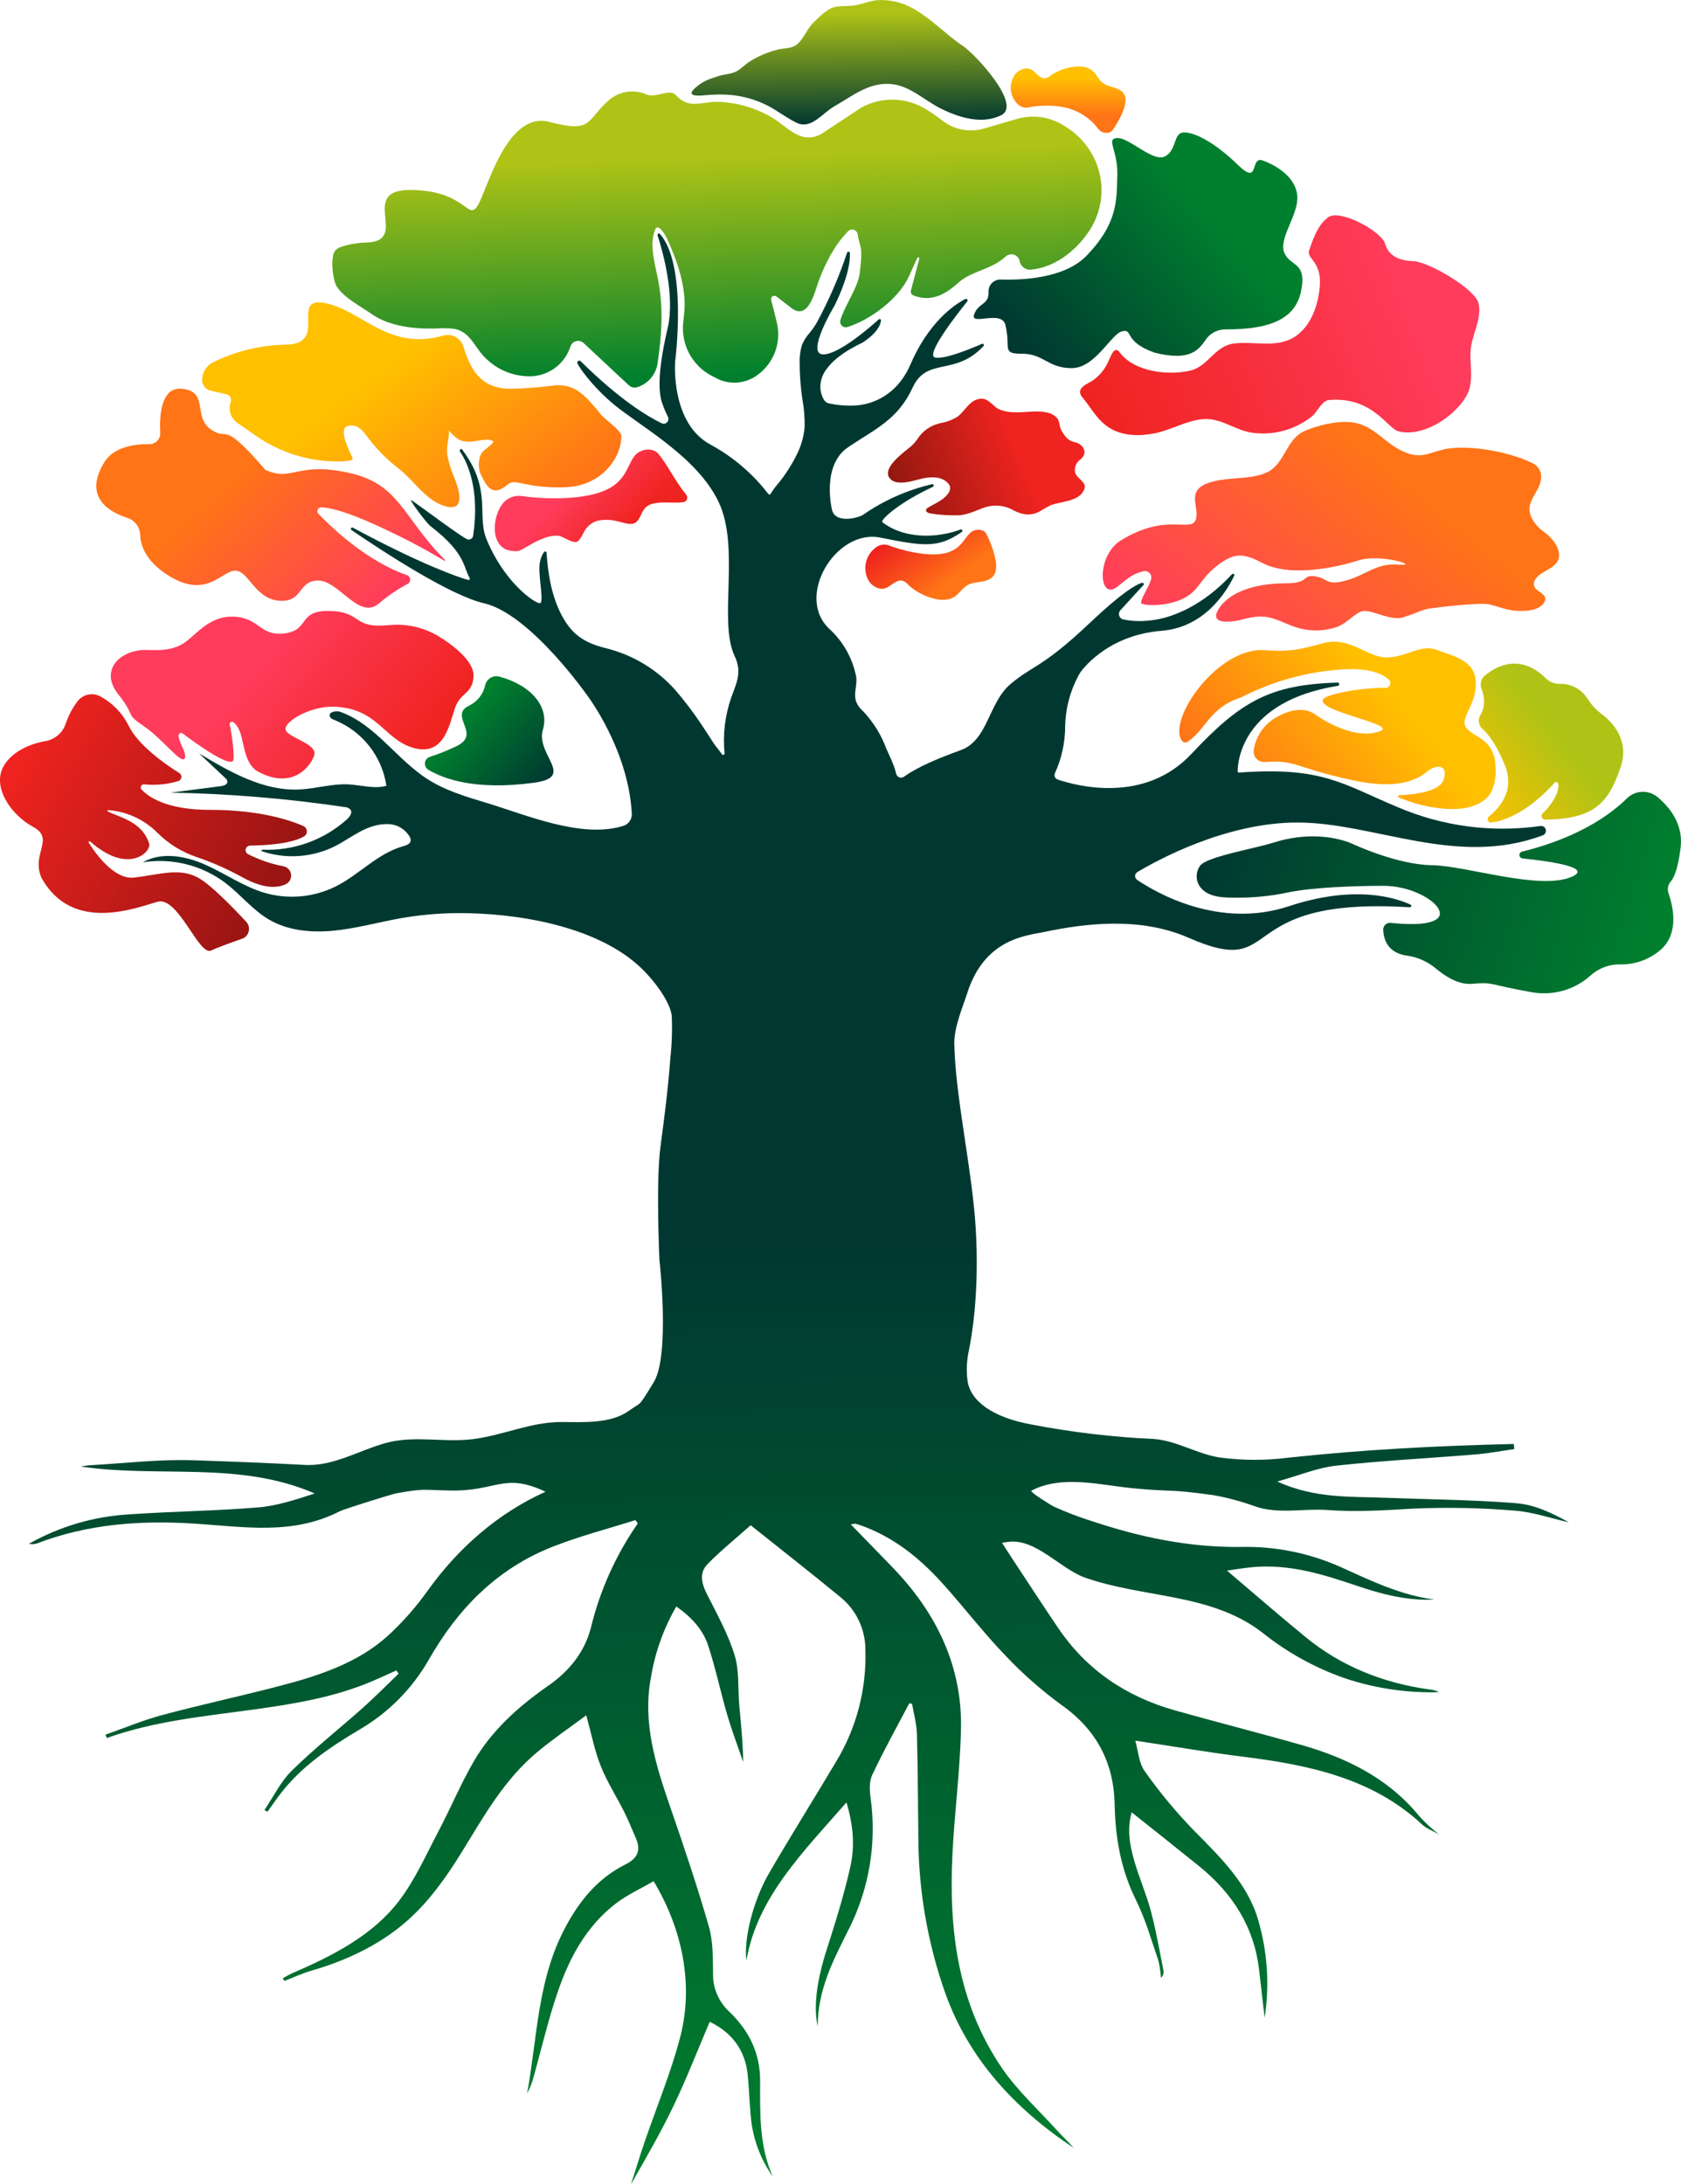
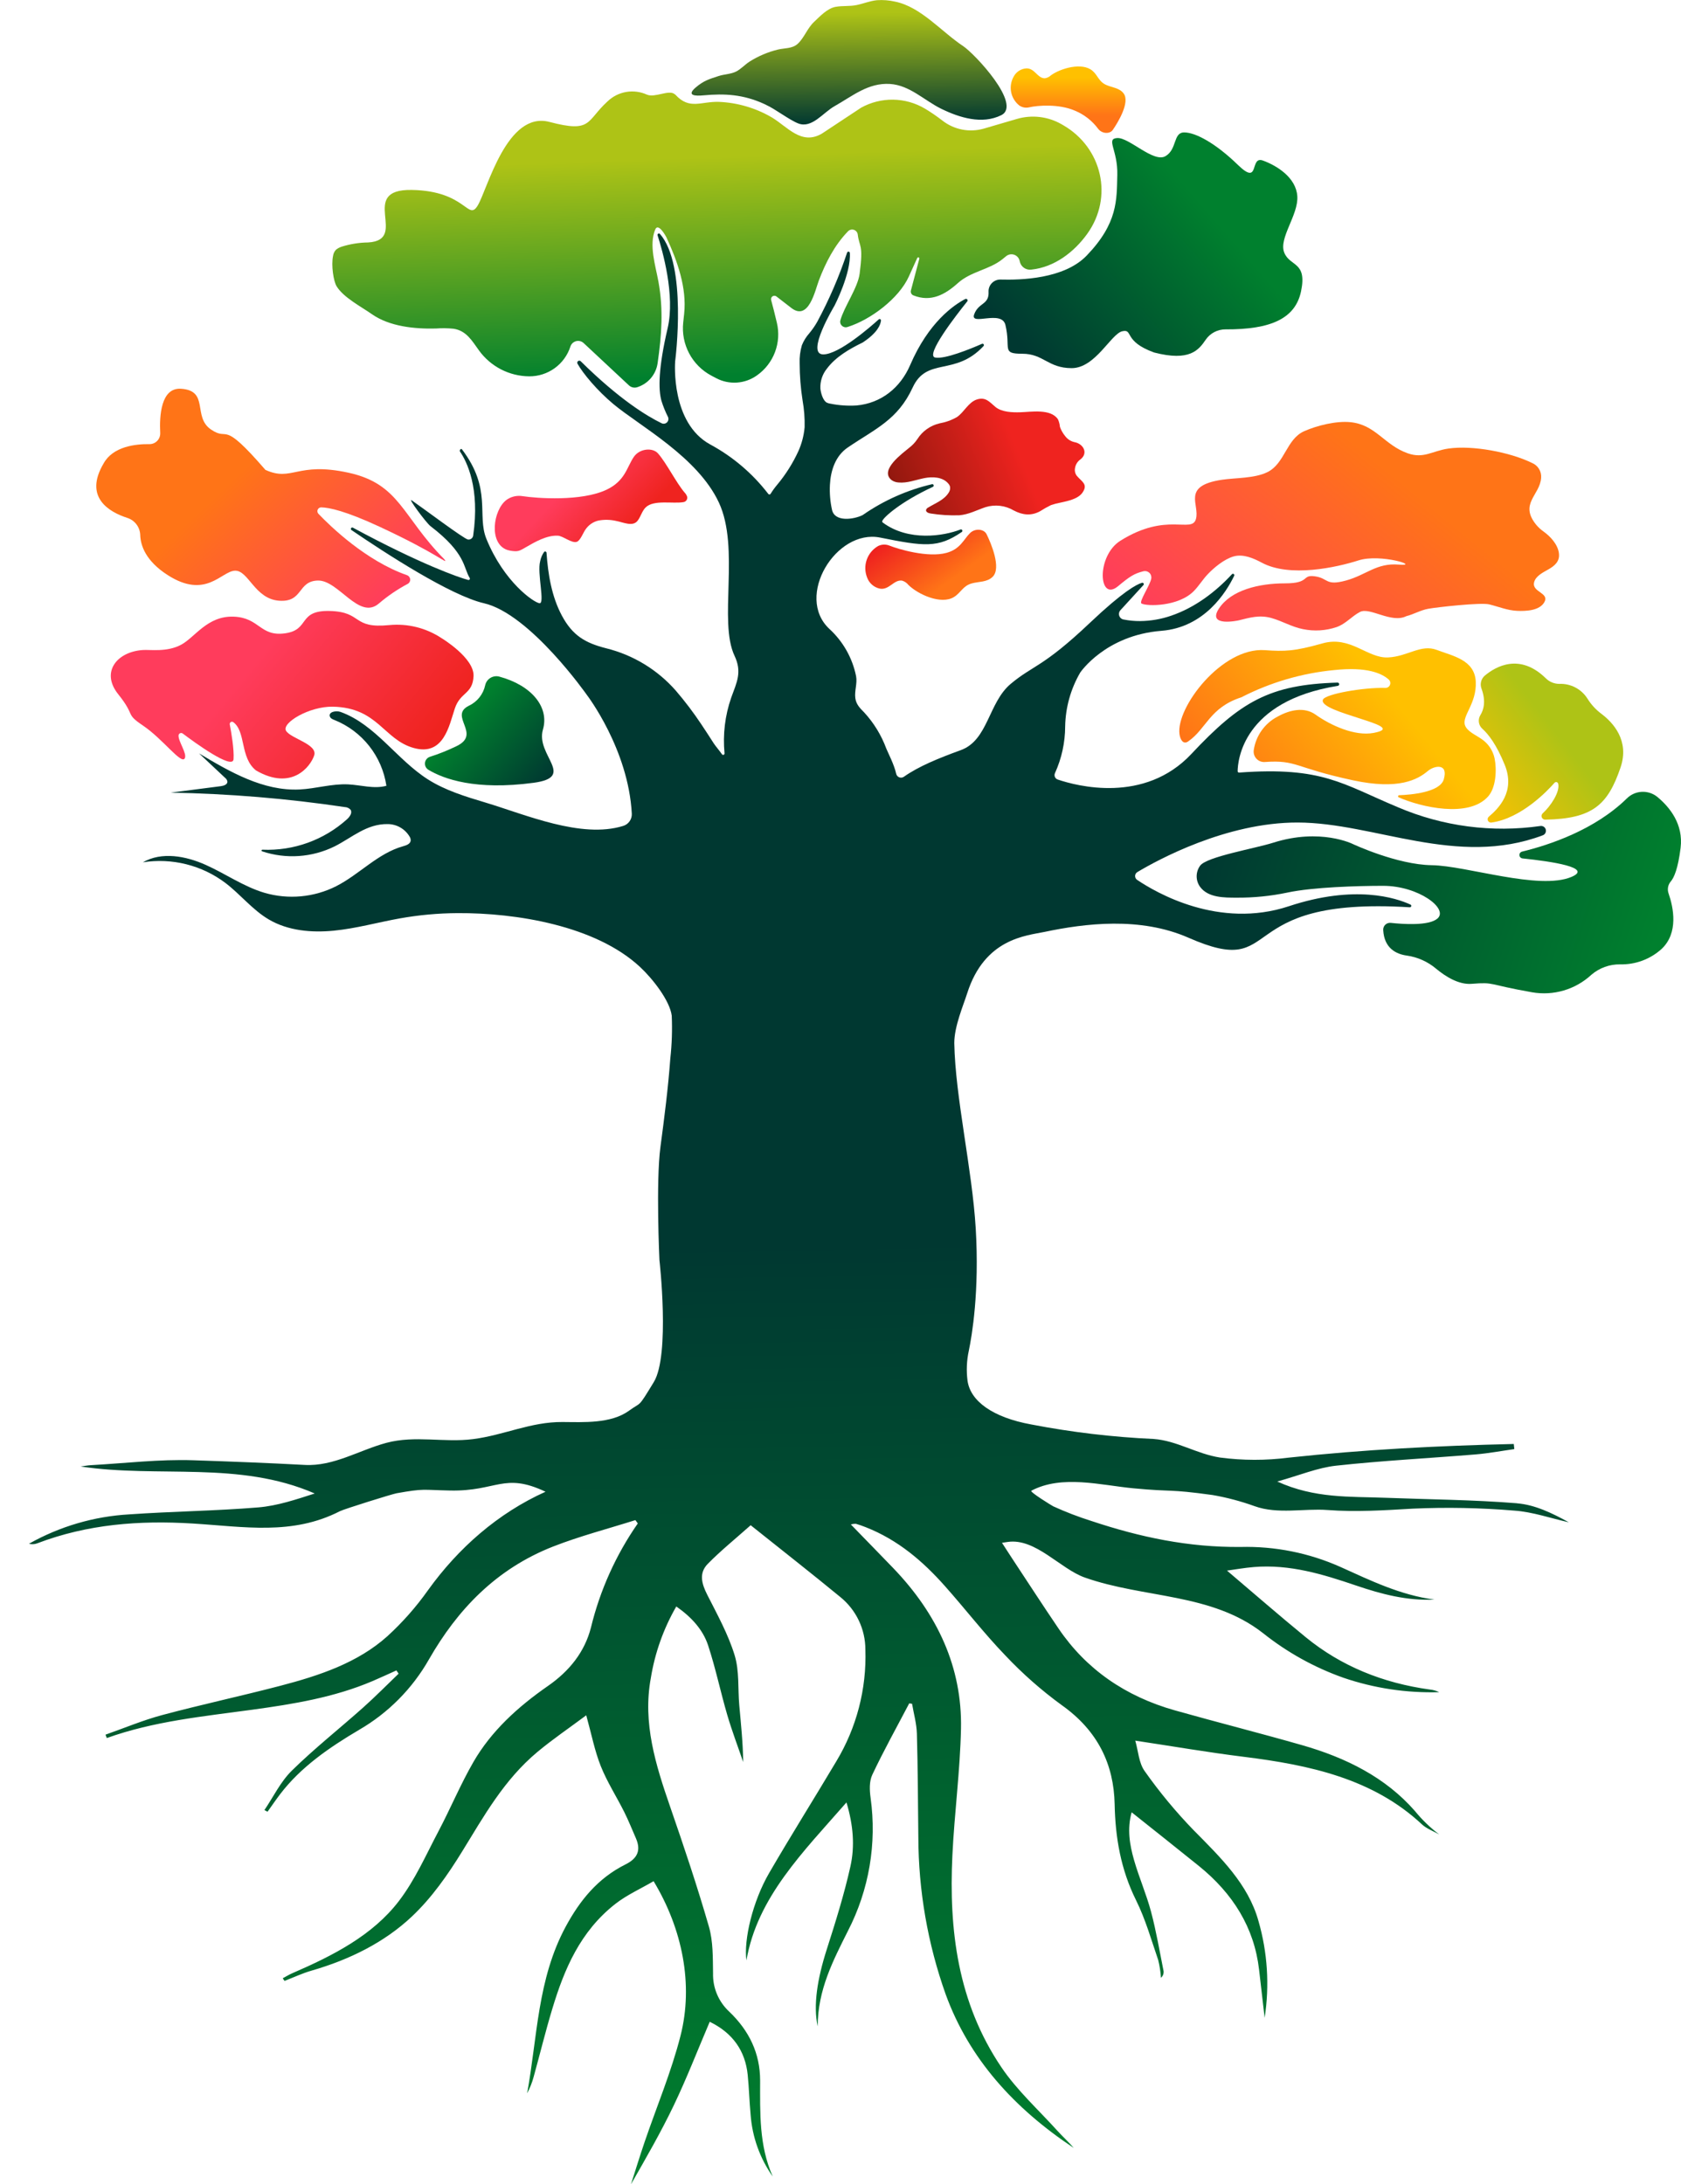
<svg xmlns="http://www.w3.org/2000/svg" width="324" height="421" viewBox="0 0 324 421" fill="none">
-   <path d="M47.462 177.667C47.689 177.912 47.852 178.21 47.935 178.534C48.018 178.858 48.02 179.197 47.939 179.522C47.858 179.846 47.698 180.145 47.472 180.392C47.247 180.639 46.964 180.826 46.648 180.936C44.6 181.652 41.989 182.597 40.676 183.203C38.326 184.287 34.351 172.719 30.376 173.803C26.401 174.888 13.932 180.015 7.969 169.137C5.981 164.408 10.68 161.693 6.343 159.343C2.006 156.993 -1.608 151.571 0.741 147.594C2.385 144.81 5.801 143.355 8.693 142.857C9.594 142.711 10.438 142.322 11.136 141.734C11.834 141.145 12.359 140.379 12.655 139.515C13.174 137.962 13.938 136.502 14.918 135.191C15.423 134.521 16.152 134.056 16.973 133.882C17.793 133.708 18.649 133.837 19.381 134.245C21.704 135.509 23.584 137.456 24.765 139.823C26.63 143.675 31.905 147.332 34.572 149C34.712 149.088 34.824 149.214 34.894 149.364C34.963 149.514 34.988 149.681 34.965 149.844C34.941 150.008 34.871 150.161 34.762 150.285C34.653 150.41 34.51 150.5 34.351 150.544C32.231 151.183 30.006 151.398 27.803 151.178C27.682 151.16 27.558 151.181 27.449 151.237C27.34 151.293 27.25 151.381 27.194 151.49C27.137 151.598 27.115 151.722 27.132 151.843C27.148 151.965 27.202 152.078 27.285 152.168C28.715 153.712 32.255 156.092 40.494 156.092C50.133 156.092 56.01 158.119 58.475 159.21C58.665 159.296 58.829 159.432 58.947 159.604C59.065 159.777 59.133 159.978 59.144 160.187C59.155 160.396 59.108 160.603 59.008 160.787C58.908 160.971 58.76 161.123 58.58 161.228C57.2 162.02 54.3 162.888 48.202 162.981C48.006 162.983 47.817 163.05 47.665 163.172C47.512 163.294 47.405 163.464 47.361 163.654C47.316 163.845 47.337 164.044 47.42 164.221C47.503 164.398 47.643 164.542 47.818 164.63C49.962 165.726 52.252 166.512 54.618 166.963C55.003 167.036 55.355 167.229 55.622 167.516C55.889 167.803 56.058 168.168 56.103 168.558C56.148 168.947 56.067 169.341 55.872 169.681C55.677 170.022 55.379 170.291 55.02 170.449C53.34 171.209 50.745 171.278 46.818 169.142C43.974 167.561 40.994 166.239 37.913 165.192C35.035 164.231 32.422 162.607 30.285 160.451C27.749 157.928 24.393 156.397 20.825 156.137C20.797 156.134 20.769 156.141 20.745 156.156C20.721 156.172 20.703 156.195 20.694 156.221C20.685 156.248 20.685 156.277 20.694 156.303C20.703 156.33 20.721 156.353 20.745 156.368C22.596 157.425 27.398 158.205 28.75 162.603C29.221 164.133 24.784 168.73 17.382 162.192C17.35 162.162 17.308 162.146 17.264 162.144C17.22 162.143 17.177 162.158 17.144 162.186C17.11 162.215 17.088 162.254 17.081 162.297C17.075 162.34 17.084 162.385 17.108 162.422C18.524 164.668 22.084 169.587 25.86 169.142C30.739 168.567 34.533 167.187 38.147 169.142C40.582 170.459 44.902 174.909 47.463 177.672" fill="url(#paint0_linear_321_15911)" />
  <path d="M96.257 130.413C95.968 130.334 95.667 130.314 95.371 130.355C95.075 130.396 94.79 130.496 94.534 130.651C94.278 130.805 94.055 131.01 93.881 131.252C93.706 131.495 93.583 131.771 93.518 132.063C93.335 132.922 92.955 133.727 92.408 134.415C91.862 135.102 91.162 135.653 90.366 136.024C86.391 138.012 92.896 141.447 88.017 143.797C86.356 144.608 84.639 145.298 82.878 145.86C82.624 145.939 82.398 146.089 82.227 146.293C82.056 146.497 81.948 146.746 81.915 147.009C81.881 147.273 81.925 147.541 82.04 147.781C82.155 148.021 82.337 148.223 82.563 148.362C85.526 150.148 91.659 152.373 102.837 150.875C111.149 149.762 103.199 145.585 104.644 140.624C105.918 136.252 102.422 132.084 96.257 130.413" fill="url(#paint1_linear_321_15911)" />
  <path d="M147.671 20.224C149.31 20.938 152.168 23.14 153.861 23.792C156.493 24.804 158.602 21.73 160.867 20.454C164.354 18.489 167.341 15.921 171.532 16.18C175.341 16.415 178.168 19.382 181.438 20.976C184.93 22.679 189.279 24.039 192.988 22.198C197.042 20.186 187.92 10.397 185.624 8.874C181.414 6.082 177.517 1.336 172.534 0.316C171.387 0.05 170.206 -0.043 169.031 0.038C167.681 0.17 166.437 0.699 165.119 0.973C163.755 1.256 162.393 1.071 161.033 1.323C159.462 1.615 158.024 3.167 156.912 4.21C155.58 5.459 155.034 7.256 153.761 8.435C152.714 9.409 151.22 9.24 149.929 9.554C147.993 10.028 146.147 10.813 144.461 11.878C143.579 12.445 142.792 13.333 141.867 13.794C140.864 14.296 139.581 14.304 138.516 14.65C136.66 15.254 135.65 15.543 134.13 16.828C132.176 18.481 134.1 18.515 135.548 18.38C139.739 17.99 143.244 18.213 147.171 19.98C147.34 20.056 147.502 20.147 147.671 20.22" fill="url(#paint2_linear_321_15911)" />
  <path d="M27.529 125.282C29 125.185 32.184 125.723 34.894 124.276C37.605 122.829 39.958 118.672 45.018 118.853C50.078 119.034 50.073 122.745 54.952 122.065C59.83 121.384 57.301 117.574 63.626 117.761C69.95 117.947 67.782 121.203 75.01 120.48C78.574 120.134 82.148 121.028 85.129 123.012C85.129 123.012 91.453 126.816 91.272 130.337C91.091 133.857 88.742 133.315 87.658 136.569C86.575 139.823 85.539 145.789 79.73 144.162C73.92 142.534 72.841 136.388 64.167 136.207C59.607 136.112 54.229 139.355 55.133 140.854C56.037 142.353 61.276 143.439 60.554 145.606C59.831 147.774 56.217 152.475 49.35 148.499C46.226 146.031 47.441 141.019 44.961 139.183C44.89 139.134 44.806 139.107 44.719 139.106C44.633 139.105 44.548 139.13 44.475 139.177C44.403 139.224 44.346 139.292 44.312 139.372C44.279 139.452 44.27 139.54 44.286 139.625C44.585 141.19 45.146 144.457 45.013 146.331C44.862 148.461 37.523 143.115 35.217 141.377C35.145 141.324 35.06 141.291 34.971 141.281C34.882 141.272 34.792 141.286 34.71 141.323C34.628 141.36 34.558 141.419 34.506 141.492C34.455 141.565 34.423 141.651 34.416 141.74C34.33 142.861 36.089 145.222 35.617 146.15C34.965 147.432 31.47 142.482 27.529 139.824C24.039 137.47 26.22 138.091 22.787 133.806C19.354 129.521 22.555 125.609 27.529 125.284" fill="url(#paint3_linear_321_15911)" />
  <path d="M28.791 85.603C29.074 85.606 29.354 85.552 29.614 85.444C29.875 85.335 30.11 85.174 30.306 84.97C30.502 84.767 30.654 84.525 30.753 84.26C30.852 83.996 30.895 83.714 30.88 83.432C30.715 80.167 31.006 74.674 34.893 74.928C40.405 75.29 37.062 80.351 40.676 82.791C44.289 85.231 42.482 80.532 51.156 90.563C56.315 92.913 57.208 88.936 67.148 91.106C77.088 93.275 77.462 99.533 85.669 107.826C86.489 109 84.405 106.741 73.111 101.499C66.656 98.503 63.466 97.822 61.917 97.788C61.772 97.786 61.63 97.826 61.508 97.905C61.386 97.984 61.29 98.096 61.232 98.229C61.174 98.362 61.157 98.509 61.183 98.652C61.208 98.795 61.276 98.927 61.376 99.031C63.713 101.476 70.54 108.091 78.436 110.857C78.606 110.915 78.755 111.021 78.865 111.163C78.975 111.305 79.042 111.476 79.056 111.655C79.071 111.834 79.033 112.013 78.947 112.171C78.861 112.329 78.73 112.458 78.572 112.542C76.589 113.595 74.728 114.862 73.021 116.321C69.208 119.605 65.251 111.802 61.275 111.893C57.3 111.984 58.475 116.14 53.774 115.779C49.073 115.418 47.901 109.904 45.281 109.995C42.661 110.086 39.679 115.599 32.271 110.808C28.07 108.092 27.089 105.144 27.027 103.1C27 102.364 26.747 101.654 26.303 101.068C25.858 100.481 25.244 100.046 24.543 99.821C21.035 98.686 16.086 95.856 19.984 89.297C21.784 86.055 26.098 85.566 28.789 85.601" fill="url(#paint4_linear_321_15911)" />
  <path d="M97.596 96.371C97.671 96.313 97.748 96.259 97.827 96.21C98.674 95.676 99.686 95.467 100.676 95.621C103.547 96.063 112.079 96.668 116.89 94.394C120.532 92.673 120.813 90.02 122.177 88.043C123.291 86.43 125.795 86.215 126.828 87.396C128.477 89.277 130.315 93.008 131.934 94.912C132.149 95.132 132.316 95.395 132.426 95.683C132.462 95.801 132.473 95.925 132.456 96.048C132.439 96.17 132.397 96.288 132.33 96.392C132.264 96.496 132.175 96.585 132.071 96.651C131.967 96.718 131.85 96.761 131.727 96.778C129.682 97.133 125.991 96.268 124.443 97.801C123.75 98.485 123.494 99.58 122.907 100.349C121.962 101.591 120.155 100.665 118.785 100.412C117.64 100.143 116.451 100.119 115.297 100.342C114.295 100.59 113.422 101.202 112.846 102.058C112.427 102.623 111.872 104.16 111.198 104.42C110.226 104.794 108.513 103.281 107.499 103.244C105.367 103.164 103.212 104.398 101.321 105.492C100.59 105.915 100.032 106.312 99.163 106.233C98.683 106.21 98.208 106.128 97.749 105.988C94.156 104.727 95.045 98.314 97.594 96.372" fill="url(#paint5_linear_321_15911)" />
  <path d="M169.232 105.25C169.291 105.219 169.351 105.192 169.411 105.168C170.048 104.905 170.762 104.898 171.403 105.15C173.239 105.876 178.813 107.521 182.388 106.571C185.094 105.852 185.719 103.986 186.953 102.759C187.962 101.758 189.664 101.961 190.153 102.955C191.021 104.708 193.036 109.468 191.337 111.163C190.247 112.25 188.642 112.062 187.275 112.452C185.57 112.939 185.232 114.231 183.856 115.077C181.381 116.596 176.954 114.572 175.099 112.749C174.788 112.352 174.363 112.059 173.881 111.912C172.288 111.66 171.391 113.78 169.581 113.454C169.024 113.334 168.506 113.075 168.077 112.7C167.647 112.325 167.32 111.846 167.127 111.31C166.694 110.215 166.668 109.001 167.054 107.889C167.441 106.777 168.213 105.84 169.232 105.25Z" fill="url(#paint6_linear_321_15911)" />
  <path d="M196.448 20.32C196.496 20.355 196.545 20.386 196.595 20.415C197.118 20.728 197.742 20.827 198.337 20.69C200.039 20.293 204.117 20.01 207.124 21.307C208.923 22.039 210.486 23.249 211.645 24.807C212.397 25.816 213.915 25.858 214.473 25.052C215.462 23.628 217.844 19.722 216.577 18.017C215.765 16.923 214.334 16.882 213.188 16.359C211.757 15.711 211.63 14.536 210.534 13.616C208.563 11.964 204.424 13.159 202.562 14.516C202.238 14.823 201.828 15.024 201.386 15.09C199.958 15.103 199.448 13.13 197.821 13.181C197.317 13.213 196.83 13.373 196.405 13.646C195.98 13.918 195.631 14.295 195.392 14.739C194.87 15.642 194.69 16.702 194.884 17.726C195.078 18.75 195.633 19.671 196.448 20.32Z" fill="url(#paint7_linear_321_15911)" />
  <path d="M64.195 49.317C64.257 48.868 64.457 48.451 64.768 48.122C65.096 47.863 65.469 47.666 65.868 47.54C67.511 47.025 69.222 46.752 70.944 46.731C78.985 46.279 68.814 36.427 79.366 36.608C89.918 36.789 90.189 42.754 92.086 39.59C93.983 36.427 97.687 21.334 105.909 23.501C114.132 25.669 112.928 23.352 117.084 19.556C118.073 18.598 119.328 17.96 120.685 17.725C122.042 17.491 123.438 17.67 124.692 18.24C126.246 18.897 128.911 17.227 130.027 18.143C130.086 18.18 130.142 18.222 130.194 18.269C132.921 21.226 135.089 19.517 138.582 19.635C142.186 19.79 145.697 20.827 148.807 22.656C151.828 24.484 154.48 28.048 158.403 25.759L165.971 20.758C167.86 19.712 169.99 19.178 172.15 19.21C174.309 19.242 176.422 19.838 178.28 20.94C179.459 21.65 180.596 22.429 181.684 23.273C182.798 24.133 184.099 24.718 185.482 24.98C186.864 25.243 188.29 25.175 189.641 24.783L195.998 22.923C197.427 22.505 198.927 22.379 200.406 22.555C201.885 22.731 203.314 23.204 204.606 23.946L204.912 24.122C212.452 28.473 214.642 38.009 209.545 45.084C206.999 48.615 203.215 51.499 198.808 51.961L198.728 51.969C198.247 52.023 197.763 51.9 197.366 51.623C196.969 51.346 196.687 50.934 196.571 50.464C196.538 50.327 196.516 50.24 196.516 50.24C196.452 49.974 196.32 49.729 196.135 49.528C195.949 49.327 195.716 49.177 195.456 49.091C195.197 49.005 194.919 48.986 194.651 49.037C194.382 49.088 194.13 49.206 193.92 49.38C193.687 49.574 193.44 49.774 193.192 49.972C190.645 52.008 187.152 52.292 184.631 54.558C182.152 56.786 179.428 58.286 176.047 56.933C175.865 56.861 175.717 56.725 175.63 56.55C175.542 56.376 175.522 56.176 175.572 55.987L177.192 49.865C177.205 49.813 177.198 49.759 177.173 49.713C177.148 49.666 177.107 49.63 177.057 49.613C177.007 49.595 176.953 49.596 176.904 49.617C176.855 49.637 176.816 49.675 176.793 49.723L175.155 53.33C173.248 57.524 167.827 61.608 163.436 62.997L163.347 63.024C163.164 63.086 162.967 63.097 162.779 63.056C162.59 63.014 162.416 62.922 162.275 62.79C162.134 62.657 162.032 62.489 161.98 62.303C161.927 62.117 161.926 61.92 161.977 61.733C162.685 59.143 165.33 55.48 165.69 52.739C166.446 46.962 165.637 47.742 165.326 45.207C165.302 45.001 165.219 44.807 165.089 44.646C164.958 44.486 164.785 44.365 164.588 44.299C164.392 44.233 164.182 44.224 163.98 44.273C163.779 44.322 163.596 44.427 163.452 44.576L163.406 44.624C160.839 47.285 159.144 50.602 157.838 54.029C157.108 55.943 155.884 61.953 152.522 59.355L149.654 57.139C149.546 57.055 149.415 57.008 149.279 57.003C149.143 56.999 149.009 57.037 148.896 57.113C148.782 57.189 148.696 57.299 148.649 57.426C148.602 57.554 148.596 57.694 148.632 57.825C148.955 58.989 149.352 60.599 149.737 62.214C150.183 64.094 150.056 66.064 149.372 67.87C148.688 69.677 147.479 71.237 145.9 72.349L145.844 72.388C144.715 73.184 143.388 73.651 142.01 73.74C140.632 73.828 139.256 73.533 138.035 72.888L137.13 72.409C135.303 71.444 133.808 69.953 132.837 68.129C131.866 66.304 131.464 64.231 131.683 62.176L131.865 60.477C132.4 55.46 130.559 50.33 128.486 45.831C128.279 45.379 126.853 42.867 126.285 44.241C125.042 47.244 126.352 51.206 126.908 54.283C127.892 59.733 127.525 64.575 126.751 69.999C126.598 71.067 126.146 72.07 125.447 72.891C124.747 73.712 123.829 74.318 122.799 74.638C122.527 74.722 122.239 74.733 121.962 74.669C121.685 74.606 121.43 74.47 121.223 74.276L112.498 66.127C112.306 65.947 112.071 65.819 111.816 65.754C111.56 65.689 111.293 65.689 111.038 65.756C110.783 65.822 110.548 65.951 110.357 66.132C110.165 66.313 110.023 66.539 109.942 66.79C109.401 68.468 108.339 69.93 106.911 70.963C105.482 71.996 103.762 72.546 101.999 72.533C100.111 72.519 98.253 72.061 96.575 71.198C94.896 70.334 93.444 69.088 92.334 67.56C90.985 65.702 89.906 63.733 87.41 63.358C86.282 63.245 85.147 63.231 84.017 63.316C79.939 63.424 75.069 62.942 71.65 60.535C69.601 59.094 66.195 57.345 64.867 55.157C64.285 54.198 63.808 51.14 64.195 49.317Z" fill="url(#paint8_linear_321_15911)" />
  <path d="M190.536 56.25C190.521 55.94 190.569 55.631 190.679 55.34C190.788 55.05 190.957 54.786 191.173 54.563C191.389 54.341 191.649 54.166 191.936 54.048C192.223 53.931 192.531 53.874 192.841 53.881C196.704 53.986 205.1 53.786 209.45 49.261C215.473 42.995 215.232 38.536 215.352 33.716C215.473 28.896 213.064 26.727 215.352 26.606C217.641 26.485 222.34 31.427 224.629 30.103C226.918 28.778 226.074 25.523 228.243 25.523C230.411 25.523 234.266 27.572 238.604 31.789C242.941 36.007 240.771 29.982 243.422 30.946C246.073 31.909 249.806 34.199 250.047 37.814C250.288 41.429 246.433 45.886 247.518 48.66C248.602 51.435 251.975 50.347 250.77 56.132C249.677 61.384 244.996 63.525 236.194 63.482C235.444 63.479 234.704 63.66 234.04 64.01C233.376 64.359 232.808 64.865 232.385 65.485C231.035 67.459 229.325 69.716 222.46 67.944C216.437 65.775 218.485 63.365 216.317 63.845C214.149 64.326 211.137 70.955 206.559 70.955C201.981 70.955 201.138 68.18 197.04 68.18C192.943 68.18 194.872 67.216 193.788 62.637C193.065 59.624 186.917 62.92 187.764 60.589C188.608 58.276 190.656 58.781 190.538 56.251" fill="url(#paint9_linear_321_15911)" />
-   <path d="M209.305 74.09C208.389 74.666 207.663 75.409 208.605 76.55C210.333 78.637 211.549 81.109 213.949 82.535C216.586 84.101 219.778 84.091 222.701 83.486C225.777 82.849 228.571 81.125 231.722 80.796C235.174 80.436 237.804 82.78 241.071 83.365C243.152 83.694 245.279 83.584 247.316 83.043C249.353 82.503 251.254 81.543 252.899 80.225C253.93 79.386 254.736 77.221 256.19 77.099C264.546 76.399 267.411 82.585 269.52 83.126C274.248 84.34 280.362 80.329 282.657 76.295C284.05 73.844 283.37 70.764 283.417 68.081C283.474 64.793 285.631 61.819 285.009 58.559C284.47 55.737 275.341 50.444 272.419 50.336C270.027 50.248 267.684 49.536 266.961 46.97C266.294 44.603 258.195 40.147 255.95 41.911C254.264 43.235 253.42 45.005 252.336 48.237C251.78 49.894 254.745 50.346 254.384 55.047C254.121 58.468 252.961 62.211 250.202 64.443C246.626 67.333 242.139 65.722 237.978 66.188C234.088 66.623 232.948 70.568 229.468 71.414C225.266 72.434 218.591 71.69 215.835 67.939C214.827 66.562 214.138 68.521 213.768 69.347C213.142 70.913 212.088 72.271 210.726 73.265C210.354 73.517 209.803 73.778 209.306 74.09" fill="url(#paint10_linear_321_15911)" />
  <path d="M171.851 92.538L171.803 92.5C169.47 90.579 173.996 87.351 175.215 86.324C175.84 85.854 176.381 85.283 176.815 84.633C177.788 83.097 179.327 82.007 181.098 81.597C182.284 81.388 183.424 80.974 184.467 80.373C185.879 79.38 186.663 77.505 188.309 76.989C190.022 76.453 190.752 77.527 191.869 78.44C193.097 79.44 195.1 79.5 196.596 79.461C198.713 79.406 202.539 78.715 203.919 80.829C204.121 81.284 204.248 81.768 204.293 82.264C204.516 82.903 204.849 83.498 205.277 84.021C205.718 84.63 206.367 85.056 207.1 85.219C208.755 85.511 209.833 87.29 208.257 88.537C207.977 88.729 207.739 88.976 207.558 89.264C207.377 89.551 207.257 89.873 207.205 90.209C207.151 90.47 207.153 90.74 207.213 90.999C207.273 91.26 207.388 91.504 207.55 91.715C208.51 92.846 209.753 93.32 208.651 94.931C207.795 96.184 205.8 96.561 204.388 96.879C203.767 96.99 203.156 97.151 202.56 97.359C201.844 97.706 201.149 98.096 200.48 98.528C198.747 99.482 197.066 99.268 195.396 98.389C194.585 97.908 193.683 97.602 192.747 97.491C191.811 97.381 190.862 97.467 189.961 97.745C188.288 98.312 186.695 99.166 184.918 99.313C183.072 99.379 181.224 99.266 179.4 98.973C178.969 98.924 178.405 98.695 178.492 98.27C178.527 98.172 178.581 98.082 178.651 98.005C178.721 97.928 178.807 97.866 178.901 97.823C180.299 96.969 181.972 96.366 182.836 94.975C183.075 94.641 183.176 94.228 183.117 93.822C183.056 93.595 182.942 93.385 182.784 93.21C181.713 91.924 179.759 91.828 178.12 92.161C176.481 92.494 174.856 93.151 173.188 92.993C172.708 92.969 172.244 92.811 171.849 92.539" fill="url(#paint11_linear_321_15911)" />
  <path d="M300.467 106.586C300.218 104.864 298.782 103.363 297.528 102.464C296.998 102.093 296.518 101.654 296.103 101.158C292.77 97.07 296.809 95.483 297.044 92.088C297.091 91.482 296.943 90.876 296.622 90.359C296.3 89.842 295.822 89.442 295.257 89.216C291.06 87.157 283.829 85.783 279.175 86.454C276.032 86.908 274.432 88.454 271.349 87.375C266.802 85.784 265.172 81.868 260.301 81.371C257.554 81.091 253.841 82.007 251.35 83.118C247.926 84.645 247.654 89.339 244.28 91C241.807 92.216 238.223 92.072 235.56 92.463C227.609 93.639 231.314 97.256 230.501 100.055C229.688 102.855 224.899 98.61 215.955 104.213C211.259 107.155 211.708 116.143 215.503 112.978C217.803 111.06 218.606 110.558 220.375 110.104C220.574 110.052 220.784 110.052 220.983 110.102C221.183 110.153 221.367 110.253 221.518 110.393C221.67 110.533 221.783 110.708 221.849 110.904C221.915 111.099 221.931 111.308 221.895 111.511C221.671 112.807 219.452 116.013 220.02 116.322C221.055 116.886 227.174 116.953 230.14 113.882C231.094 112.894 231.804 111.718 232.74 110.721C233.979 109.4 235.981 107.753 237.771 107.245C239.622 106.72 241.616 107.601 243.22 108.459C248.621 111.351 257.607 109.363 261.853 108.008C266.099 106.652 273.96 109.182 269.623 108.821C265.286 108.46 263.388 110.809 259.411 111.894C255.433 112.978 256.07 111.442 253.437 111.08C250.805 110.719 252.634 112.435 247.665 112.435C242.696 112.435 237.275 113.701 234.926 117.316C232.577 120.931 238.721 119.575 238.721 119.575C240.932 119.022 242.78 118.477 245.06 119.117C247.172 119.711 248.981 120.841 251.155 121.261C253.306 121.703 255.536 121.566 257.617 120.864C259.391 120.245 260.507 118.795 262.122 117.948C264.019 116.955 268.173 120.208 271.066 118.756C272.488 118.4 273.777 117.612 275.258 117.34C276.926 117.034 285.391 116.084 287.036 116.487C288.839 116.928 290.548 117.656 292.43 117.736C294.075 117.807 296.746 117.725 297.673 116.04C298.666 114.232 295.233 114.142 295.685 112.244C295.979 111.009 297.423 110.325 298.42 109.757C299.702 109.028 300.689 108.161 300.463 106.586" fill="url(#paint12_linear_321_15911)" />
  <path d="M229.027 142.893C228.095 143.541 227.499 142.644 227.34 141.519C226.616 136.386 235.497 124.717 243.779 125.308C247.573 125.58 249.475 125.54 254.897 124.004C260.318 122.467 263.521 126.904 267.545 126.715C271.34 126.535 273.87 124.095 276.942 125.269C280.014 126.444 284.26 127.167 284.443 131.415C284.626 135.662 281.733 137.976 282.363 139.784C282.784 140.987 284.524 141.704 285.484 142.39C286.815 143.258 287.746 144.619 288.073 146.174C288.507 148.345 288.361 151.786 286.817 153.517C283.073 157.712 273.876 155.567 269.6 153.686C269.555 153.666 269.517 153.632 269.494 153.588C269.471 153.544 269.463 153.494 269.472 153.446C269.481 153.397 269.507 153.353 269.544 153.321C269.581 153.289 269.628 153.27 269.677 153.268C271.951 153.184 277.543 152.724 278.276 150.213C279.2 147.049 276.472 147.538 275.225 148.585C273.24 150.254 269.624 152.291 260.769 150.393C249.434 147.963 249.976 146.426 243.783 146.868C243.481 146.89 243.177 146.843 242.895 146.731C242.614 146.619 242.361 146.444 242.156 146.22C241.952 145.997 241.8 145.729 241.713 145.439C241.627 145.148 241.607 144.841 241.656 144.542C241.859 143.184 242.382 141.894 243.18 140.777C243.978 139.66 245.029 138.748 246.247 138.116C248.579 136.821 251.384 136.183 253.559 137.731C256.513 139.836 261.142 141.936 264.747 141.262C268.632 140.539 265.378 139.545 262.037 138.461C258.696 137.376 254.447 136.111 254.989 134.846C255.454 133.759 262.781 132.473 267.017 132.588C267.206 132.594 267.392 132.542 267.551 132.439C267.709 132.336 267.832 132.187 267.904 132.011C267.975 131.836 267.991 131.643 267.95 131.459C267.909 131.274 267.812 131.107 267.673 130.978C266.326 129.76 263.413 128.479 257.157 129.15C250.916 129.748 244.845 131.527 239.268 134.392C233.124 136.381 232.547 140.445 229.03 142.887" fill="url(#paint13_linear_321_15911)" />
  <path d="M286.208 130.199C288.338 128.424 292.946 125.822 297.964 130.755C298.654 131.431 299.582 131.81 300.549 131.81C301.618 131.765 302.681 132.003 303.63 132.498C304.58 132.994 305.382 133.73 305.958 134.633C306.665 135.774 307.58 136.773 308.654 137.578C310.905 139.267 314.119 142.732 312.341 147.945C309.886 155.142 306.956 157.817 297.83 157.979C297.688 157.982 297.548 157.942 297.429 157.864C297.31 157.785 297.218 157.672 297.165 157.54C297.112 157.408 297.1 157.263 297.132 157.124C297.164 156.985 297.237 156.859 297.342 156.763C298.889 155.366 300.74 152.564 300.324 151.019C300.301 150.948 300.259 150.885 300.204 150.836C300.148 150.788 300.08 150.754 300.008 150.741C299.935 150.727 299.86 150.733 299.79 150.758C299.72 150.783 299.659 150.826 299.611 150.883C298.287 152.41 293.17 157.773 287.454 158.535C287.317 158.554 287.178 158.528 287.058 158.461C286.937 158.395 286.841 158.291 286.784 158.165C286.728 158.039 286.713 157.899 286.743 157.764C286.773 157.63 286.845 157.508 286.95 157.418C288.828 155.82 292.124 152.57 290.021 147.403C288.44 143.517 286.882 141.506 285.718 140.467C285.357 140.145 285.119 139.708 285.047 139.229C284.975 138.751 285.072 138.263 285.322 137.849C285.984 136.79 286.428 135.128 285.545 132.722C285.38 132.285 285.355 131.807 285.473 131.355C285.591 130.903 285.847 130.499 286.205 130.199" fill="url(#paint14_linear_321_15911)" />
  <path d="M293.359 164.139C298.634 162.858 307.365 159.955 313.549 153.904C314.316 153.135 315.34 152.677 316.425 152.618C317.51 152.559 318.578 152.903 319.424 153.585C321.831 155.573 324.486 158.854 323.923 163.41C323.427 167.425 322.663 169.166 322.018 169.905C321.753 170.22 321.575 170.6 321.503 171.005C321.432 171.411 321.468 171.828 321.609 172.215C322.532 174.878 323.585 179.822 320.222 182.935C318.042 184.891 315.198 185.941 312.27 185.87C310.241 185.839 308.27 186.552 306.729 187.874C305.211 189.281 303.388 190.317 301.403 190.903C299.418 191.488 297.324 191.607 295.286 191.249C286.524 189.713 288.238 189.261 283.631 189.623C281.162 189.816 278.616 188.22 276.784 186.696C275.185 185.347 273.239 184.475 271.168 184.18C269.146 183.904 266.801 182.811 266.603 179.261C266.591 179.07 266.621 178.879 266.69 178.701C266.76 178.523 266.867 178.362 267.005 178.23C267.143 178.097 267.308 177.997 267.489 177.935C267.67 177.873 267.862 177.851 268.053 177.871C270.482 178.136 275.365 178.463 277.036 177.059C279.295 175.161 273.401 170.733 266.59 170.733C261.688 170.733 253.022 170.985 248.124 172.036C244.918 172.708 241.649 173.037 238.374 173.015C236.005 173.009 232.862 173.059 231.301 170.921C230.873 170.327 230.644 169.612 230.647 168.88C230.651 168.148 230.886 167.436 231.32 166.846C232.603 165.109 241.798 163.564 245.414 162.418C254.539 159.525 260.774 162.689 260.774 162.689C260.774 162.689 269.267 166.665 275.952 166.756C282.638 166.847 296.642 171.643 302.877 169.019C307.125 167.231 299.036 166.031 293.453 165.449C293.297 165.433 293.151 165.362 293.042 165.249C292.933 165.137 292.868 164.989 292.857 164.833C292.846 164.676 292.891 164.521 292.984 164.394C293.077 164.268 293.211 164.178 293.364 164.142" fill="url(#paint15_linear_321_15911)" />
-   <path d="M115.756 79.809C112.901 76.32 110.83 73.705 106.364 74.341C103.815 74.68 101.248 74.874 98.677 74.92C92.04 75.094 90.415 70.187 89.281 66.704C89.023 65.935 88.478 65.296 87.759 64.921C87.041 64.546 86.205 64.463 85.427 64.69C74.943 67.649 69.928 60.049 62.989 58.48C55.399 56.763 63.712 66.433 54.947 66.433C50.148 66.535 45.429 67.683 41.119 69.797C40.47 70.11 39.922 70.6 39.54 71.21C39.157 71.821 38.954 72.527 38.955 73.248C38.955 73.723 39.116 74.184 39.412 74.555C39.708 74.927 40.122 75.187 40.585 75.292L43.66 75.996C43.818 76.032 43.966 76.1 44.095 76.198C44.224 76.295 44.331 76.419 44.408 76.561C44.485 76.703 44.531 76.86 44.543 77.022C44.554 77.183 44.531 77.345 44.475 77.496C44.214 78.21 44.197 78.991 44.426 79.716C44.656 80.441 45.119 81.069 45.744 81.503L49.332 83.994C54.032 87.285 59.648 89.013 65.385 88.931C67.024 88.901 68.153 88.732 67.959 88.301C67.446 87.177 65.18 82.77 66.9 82.157C69.135 81.362 70.28 83.608 71.439 85.028C72.999 86.975 74.786 88.729 76.761 90.253C79.866 92.606 82.287 96.911 86.37 97.694C86.791 97.796 87.231 97.781 87.644 97.651C89.426 96.984 88.096 93.37 87.612 92.165C86.963 90.717 86.491 89.196 86.207 87.635C85.976 85.995 86.59 84.556 86.541 82.985C87.068 83.639 87.687 84.213 88.379 84.689C90.366 85.774 92.806 84.509 94.293 84.779C95.781 85.05 94.949 85.41 93.141 86.945C92.336 87.63 91.927 89.939 92.694 91.485C93.703 93.517 94.793 96.025 97.863 93.377C99.385 92.062 101.176 94.197 108.977 93.914C115.8 93.668 119.677 88.483 119.767 84.144C119.793 82.905 116.762 81.048 115.753 79.815" fill="url(#paint16_linear_321_15911)" />
  <path d="M292.424 289.739C283.958 289.056 275.44 289.006 266.943 288.677C260.215 288.416 253.381 288.836 246.186 285.544C250.485 284.35 253.947 282.883 257.527 282.492C266.453 281.517 275.433 281.064 284.385 280.326C286.893 280.119 289.378 279.647 291.873 279.297C291.839 278.967 291.805 278.638 291.77 278.31C277.123 278.651 262.914 279.382 248.356 280.947C243.972 281.511 239.534 281.503 235.152 280.925C230.648 280.231 226.805 277.653 222.332 277.344C214.423 276.983 206.55 276.049 198.775 274.55C191.317 273.194 187.028 270.039 186.483 266.111C186.234 264.184 186.318 262.23 186.732 260.332C187.338 257.426 188.789 248.918 188.065 236.788C187.381 225.343 184.12 211.448 183.931 201.047C183.926 197.835 185.662 193.825 186.414 191.458C189.787 180.853 197.805 180.354 201.35 179.609C209.115 177.976 219.756 176.645 229.071 180.737C247.761 188.951 236.887 172.701 271.717 174.869C271.781 174.874 271.844 174.856 271.896 174.82C271.949 174.783 271.986 174.729 272.003 174.668C272.02 174.606 272.015 174.541 271.989 174.483C271.963 174.425 271.917 174.377 271.86 174.349C269.06 173.053 261.13 170.458 248.425 174.664C234.944 179.131 222.808 172.043 219.172 169.584C219.048 169.5 218.946 169.387 218.878 169.253C218.809 169.12 218.776 168.972 218.78 168.822C218.784 168.672 218.826 168.526 218.902 168.397C218.978 168.267 219.086 168.16 219.215 168.083C223.111 165.756 236.356 158.504 250.112 158.531C264.955 158.561 280.789 167.23 297.357 160.996C297.572 160.917 297.75 160.761 297.857 160.559C297.965 160.357 297.994 160.122 297.94 159.9C297.885 159.678 297.75 159.483 297.561 159.354C297.373 159.225 297.143 159.17 296.916 159.199C287.6 160.534 278.097 159.285 269.443 155.589C258.687 151.088 254.897 147.726 238.832 148.905C238.795 148.908 238.759 148.904 238.724 148.893C238.69 148.881 238.658 148.862 238.631 148.838C238.604 148.813 238.583 148.783 238.568 148.75C238.553 148.716 238.546 148.68 238.546 148.644C238.566 146.689 239.465 135.143 257.855 132.19C257.934 132.178 258.006 132.136 258.056 132.073C258.105 132.01 258.128 131.93 258.121 131.85C258.114 131.77 258.076 131.696 258.016 131.643C257.956 131.589 257.878 131.561 257.798 131.564C244.719 131.942 239.087 135.225 229.635 145.31C220.571 154.982 207.509 151.484 203.867 150.247C203.746 150.207 203.636 150.141 203.543 150.055C203.45 149.969 203.376 149.864 203.326 149.747C203.276 149.631 203.251 149.505 203.254 149.378C203.256 149.251 203.285 149.126 203.338 149.011C204.624 146.183 205.294 143.114 205.302 140.007C205.371 136.363 206.366 132.797 208.193 129.644C208.193 129.644 213.013 122.439 223.854 121.582C232.16 120.927 236.365 114.125 237.878 110.979C237.909 110.921 237.917 110.853 237.901 110.789C237.884 110.725 237.845 110.67 237.79 110.633C237.735 110.597 237.669 110.582 237.604 110.591C237.538 110.601 237.479 110.634 237.437 110.685C234.231 114.157 230.241 117.132 225.742 118.667C223.808 119.338 221.778 119.689 219.732 119.706C218.692 119.714 217.655 119.616 216.635 119.416C216.434 119.394 216.243 119.316 216.084 119.191C215.924 119.065 215.804 118.898 215.735 118.707C215.666 118.517 215.652 118.311 215.695 118.113C215.737 117.915 215.834 117.733 215.975 117.587L220.405 112.745C220.437 112.699 220.454 112.645 220.454 112.59C220.454 112.534 220.437 112.48 220.406 112.434C220.374 112.389 220.329 112.354 220.277 112.335C220.225 112.316 220.168 112.313 220.114 112.327C219.079 112.619 216.432 114.018 210.119 120C200.963 128.676 199.156 128.17 194.82 131.797C190.483 135.424 190.483 142.655 185.182 144.583C180.822 146.169 177.05 147.714 174.224 149.707C174.095 149.798 173.946 149.857 173.79 149.877C173.633 149.897 173.474 149.878 173.327 149.822C173.179 149.766 173.048 149.674 172.945 149.555C172.841 149.436 172.769 149.293 172.734 149.139C172.356 147.388 171.168 145.114 170.832 144.295C169.882 141.717 168.437 139.349 166.578 137.326C165.746 136.481 165.02 135.773 164.857 134.561C164.668 133.156 165.269 131.733 165.004 130.323C164.297 126.82 162.495 123.632 159.859 121.219C153.177 114.988 161.115 101.906 169.642 103.611C178.08 105.299 180.793 105.692 185.379 102.531C185.433 102.493 185.471 102.436 185.486 102.371C185.501 102.307 185.492 102.239 185.461 102.181C185.43 102.122 185.378 102.077 185.316 102.054C185.253 102.032 185.185 102.032 185.123 102.056C181.904 103.317 175.112 104.413 170.143 100.71C170.1 100.679 170.068 100.636 170.051 100.587C170.035 100.537 170.034 100.483 170.049 100.433C170.255 99.731 173.599 96.713 179.806 93.836C179.866 93.809 179.915 93.761 179.942 93.701C179.97 93.641 179.974 93.573 179.955 93.51C179.936 93.447 179.895 93.393 179.839 93.358C179.783 93.324 179.716 93.311 179.651 93.322C174.88 94.433 170.362 96.438 166.336 99.231L166.207 99.309C164.596 100.089 160.911 100.696 160.364 98.266C160.014 96.682 159.879 95.058 159.962 93.438C160.101 90.7 161.019 87.873 163.379 86.264C168.68 82.649 173.016 80.961 175.908 74.695C178.666 68.717 184.057 72.611 189.567 66.702C189.61 66.658 189.636 66.6 189.641 66.539C189.646 66.478 189.629 66.416 189.594 66.366C189.56 66.315 189.508 66.278 189.449 66.261C189.39 66.243 189.327 66.247 189.27 66.271C187.055 67.242 182.092 69.281 180.245 68.912C178.275 68.517 184.202 60.867 186.427 58.095C186.471 58.04 186.494 57.972 186.494 57.902C186.494 57.832 186.469 57.764 186.425 57.71C186.381 57.656 186.32 57.619 186.251 57.604C186.183 57.59 186.112 57.599 186.049 57.63C183.833 58.784 178.975 62.118 175.428 70.358C173.543 74.733 169.844 77.73 165.055 78.153C163.396 78.251 161.731 78.137 160.101 77.813C159.86 77.785 159.623 77.721 159.4 77.624C158.599 77.228 158.191 75.683 158.122 74.868C158.061 73.488 158.506 72.134 159.374 71.06C161.068 68.784 163.712 67.265 166.216 66.045L166.317 65.988C169.153 64.113 169.725 62.572 169.802 61.779C169.808 61.727 169.797 61.674 169.772 61.628C169.747 61.582 169.709 61.544 169.662 61.52C169.616 61.497 169.563 61.487 169.511 61.494C169.459 61.501 169.41 61.524 169.371 61.559C167.77 63.005 161.699 68.306 158.682 68.306C155.188 68.306 160.849 58.91 160.85 58.907C160.852 58.903 164.071 52.664 163.797 48.738C163.791 48.678 163.764 48.621 163.722 48.577C163.679 48.534 163.623 48.506 163.563 48.499C163.502 48.491 163.441 48.505 163.39 48.537C163.338 48.569 163.299 48.618 163.278 48.675C161.745 53.283 159.817 57.75 157.516 62.026C157.073 62.806 156.562 63.544 155.988 64.233C155.383 64.912 154.9 65.691 154.559 66.535C154.225 67.67 154.079 68.852 154.127 70.034C154.132 72.423 154.32 74.808 154.689 77.168C154.994 78.873 155.126 80.603 155.085 82.334C154.943 83.93 154.537 85.491 153.883 86.954C152.814 89.28 151.443 91.454 149.804 93.42C149.337 93.972 148.912 94.557 148.531 95.172C148.509 95.211 148.478 95.244 148.44 95.268C148.402 95.292 148.359 95.306 148.314 95.309C148.269 95.312 148.224 95.303 148.184 95.284C148.143 95.265 148.108 95.236 148.082 95.2C145.061 91.264 141.243 88.013 136.877 85.659C129.292 81.51 130.101 70.014 130.132 69.623C130.195 69.159 132.481 51.074 127.197 45.09C127.156 45.045 127.101 45.015 127.041 45.005C126.981 44.996 126.919 45.007 126.866 45.037C126.813 45.067 126.772 45.114 126.749 45.171C126.726 45.227 126.724 45.29 126.742 45.348C127.687 48.284 130.164 56.935 128.685 63.246C126.879 70.959 126.879 75.056 127.481 77.225C127.812 78.298 128.234 79.341 128.741 80.343C128.826 80.515 128.855 80.708 128.824 80.897C128.794 81.085 128.705 81.259 128.571 81.395C128.437 81.531 128.264 81.621 128.075 81.654C127.887 81.687 127.694 81.66 127.522 81.577C124.677 80.198 119.347 76.954 111.938 69.635C111.871 69.567 111.782 69.525 111.687 69.517C111.592 69.509 111.498 69.536 111.421 69.593C111.344 69.649 111.29 69.731 111.27 69.824C111.249 69.917 111.262 70.015 111.307 70.099C112.354 71.973 115.105 75.279 118.234 77.888C123.294 82.106 134.468 88.071 138.563 96.868C142.659 105.665 138.443 119.763 141.574 126.391C143.056 129.526 142.031 131.458 140.939 134.452C139.738 137.899 139.297 141.566 139.647 145.2C139.653 145.259 139.639 145.319 139.607 145.37C139.576 145.42 139.528 145.459 139.472 145.48C139.416 145.501 139.355 145.503 139.298 145.485C139.241 145.467 139.192 145.431 139.157 145.382C138.624 144.612 137.915 143.812 137.575 143.283C136.78 142.048 135.987 140.811 135.167 139.592C133.667 137.34 132.032 135.181 130.271 133.127C126.73 129.087 122.035 126.232 116.82 124.946C112.803 123.926 110.359 122.499 108.3 118.658C106.32 114.963 105.632 110.69 105.338 106.547C105.334 106.494 105.316 106.443 105.283 106.401C105.251 106.359 105.208 106.327 105.157 106.309C105.107 106.292 105.053 106.29 105.002 106.303C104.95 106.316 104.904 106.344 104.869 106.384C104.492 106.928 104.232 107.545 104.107 108.195C103.504 110.484 105.07 116.389 103.986 116.266C102.902 116.143 97.137 112.189 93.746 103.854C91.872 99.247 94.876 94.289 89.033 86.6C88.852 86.363 88.496 86.79 88.664 87.034C89.972 88.952 92.539 94.051 91.2 103.23C91.184 103.346 91.145 103.458 91.085 103.559C91.025 103.66 90.946 103.748 90.852 103.819C90.758 103.889 90.651 103.94 90.537 103.969C90.423 103.998 90.305 104.004 90.189 103.986C89.397 103.853 81.51 97.918 79.363 96.439C78.483 95.833 82.131 100.761 82.978 101.411C89.872 106.693 89.282 109.398 90.53 111.39C90.558 111.435 90.572 111.487 90.57 111.539C90.567 111.592 90.549 111.643 90.517 111.685C90.486 111.727 90.442 111.759 90.392 111.776C90.343 111.793 90.289 111.794 90.238 111.78C88.397 111.292 81.01 108.712 68.025 101.704C67.965 101.67 67.895 101.661 67.828 101.678C67.762 101.695 67.704 101.737 67.668 101.795C67.631 101.852 67.618 101.922 67.631 101.989C67.644 102.057 67.682 102.116 67.737 102.157C74.293 106.628 86.855 114.792 93.267 116.265C102.181 118.313 113.143 133.979 113.143 133.979C113.143 133.979 121.121 144.397 121.775 156.837C121.799 157.36 121.647 157.875 121.345 158.301C121.042 158.728 120.606 159.041 120.105 159.19C112.013 161.691 101.296 157.001 93.535 154.674C89.711 153.527 85.831 152.354 82.462 150.209C76.452 146.381 72.349 139.637 65.646 137.219C64.756 136.898 63.259 137.219 63.581 138.108C63.713 138.473 64.122 138.641 64.484 138.782C67.109 139.839 69.412 141.565 71.165 143.787C72.918 146.01 74.059 148.652 74.476 151.452C72.084 152.109 69.563 151.295 67.084 151.178C63.947 151.032 60.865 152.013 57.727 152.163C50.772 152.498 44.338 148.791 38.367 145.207C40.037 146.775 41.706 148.344 43.376 149.912C43.616 150.088 43.78 150.349 43.833 150.641C43.857 151.204 43.139 151.45 42.58 151.524L32.907 152.773C44.132 152.972 55.333 153.901 66.438 155.554C66.65 155.558 66.859 155.604 67.052 155.691C67.245 155.778 67.419 155.903 67.562 156.058C67.962 156.646 67.425 157.408 66.902 157.887C62.446 161.911 56.587 164.024 50.589 163.769C50.55 163.767 50.511 163.779 50.48 163.803C50.448 163.827 50.427 163.862 50.419 163.901C50.412 163.94 50.418 163.98 50.438 164.014C50.457 164.048 50.489 164.074 50.526 164.087C55.129 165.621 60.151 165.275 64.502 163.127C67.833 161.454 70.67 158.745 74.777 158.834C75.622 158.846 76.449 159.075 77.18 159.499C77.911 159.923 78.52 160.528 78.949 161.256C79.104 161.49 79.175 161.77 79.153 162.049C79.057 162.683 78.301 162.935 77.683 163.108C72.838 164.458 69.27 168.53 64.787 170.812C60.512 172.962 55.582 173.416 50.987 172.082C46.964 170.894 43.466 168.404 39.637 166.691C35.808 164.978 31.171 164.109 27.534 166.199C30.32 165.761 33.166 165.889 35.902 166.575C38.638 167.26 41.208 168.489 43.459 170.188C46.353 172.395 48.664 175.363 51.801 177.212C55.52 179.402 60.046 179.797 64.339 179.377C68.631 178.956 72.808 177.774 77.054 177.013C80.737 176.354 84.47 176.013 88.211 175.994C99.437 175.931 114.82 178.39 123.391 186.398C125.817 188.664 129.096 192.856 129.472 195.755C129.592 198.499 129.502 201.248 129.201 203.978C128.781 209.694 128.054 215.374 127.296 221.052C126.393 227.834 127.101 242.857 127.101 242.857C127.101 242.857 129.185 261.169 126.021 266.368C122.856 271.567 123.725 270.088 121.24 271.897C117.764 274.425 112.443 274.104 108.413 274.077C102.276 274.036 97.193 276.6 91.196 277.371C85.569 278.093 80.032 276.603 74.466 278.095C69.264 279.49 64.308 282.649 58.745 282.348C51.562 281.961 44.442 281.688 37.245 281.447C30.702 281.228 24.124 282.029 17.563 282.393C16.886 282.43 16.214 282.561 15.54 282.649C30.576 284.914 46.05 281.501 60.66 287.853C57.074 289.007 53.455 290.234 49.76 290.537C41.498 291.214 33.187 291.299 24.914 291.878C18.123 292.261 11.511 294.198 5.586 297.54C6.111 297.683 6.668 297.655 7.176 297.46C16.852 293.766 26.856 293.006 37.124 293.639C47.091 294.253 56.336 295.972 65.523 291.263C66.318 290.856 75.546 287.967 76.449 287.808C81.87 286.844 81.312 287.177 86.792 287.282C95.766 287.457 97.149 283.728 105.147 287.514C95.966 291.649 88.332 298.365 82.483 306.509C80.209 309.72 77.598 312.68 74.695 315.336C68.969 320.494 61.538 322.959 53.956 324.937C46.425 326.903 38.79 328.544 31.274 330.554C27.541 331.553 23.975 333.06 20.333 334.338C20.417 334.555 20.501 334.772 20.585 334.989C29.606 331.744 39.163 330.821 48.629 329.527C56.571 328.441 64.436 327.146 71.778 324.021C73.334 323.359 74.861 322.643 76.402 321.953L76.827 322.583C74.566 324.752 72.374 326.985 70.029 329.078C65.458 333.157 60.602 336.993 56.26 341.258C54.054 343.426 52.703 346.31 50.965 348.87L51.567 349.186C52.381 348.051 53.164 346.896 54.014 345.781C57.99 340.573 63.453 336.813 69.197 333.416C74.834 330.154 79.498 325.446 82.708 319.777C88.124 310.339 95.55 302.398 106.65 298.061C111.775 296.059 117.185 294.656 122.467 292.983L122.93 293.626C118.709 299.695 115.649 306.494 113.904 313.678C112.699 318.384 109.769 322.065 105.611 324.951C99.772 329.003 94.671 333.674 91.254 339.592C88.749 343.931 86.841 348.546 84.505 352.969C82.104 357.517 80.019 362.301 76.88 366.407C71.834 373.007 64.217 376.913 56.337 380.317C55.697 380.594 55.106 380.964 54.492 381.291L54.84 381.799C56.574 381.13 58.262 380.33 60.05 379.815C67.395 377.698 74.097 374.366 79.367 369.405C83.234 365.765 86.331 361.31 89.068 356.863C93.266 350.046 97.125 343.067 103.559 337.687C106.504 335.228 109.73 333.039 112.994 330.604C114.018 334.289 114.615 337.443 115.797 340.406C117.008 343.442 118.831 346.275 120.311 349.228C121.137 350.876 121.813 352.586 122.552 354.269C123.524 356.483 123.033 358.113 120.566 359.342C115.153 362.038 111.724 366.379 109.065 371.282C103.561 381.434 103.59 392.636 101.6 403.467C102.135 402.467 102.555 401.409 102.852 400.314C104.067 395.921 105.145 391.493 106.467 387.127C108.762 379.546 111.815 372.261 118.623 366.94C120.812 365.229 123.491 364.03 125.977 362.579C131.541 371.792 133.677 382.505 131.169 392.355C129.398 399.313 126.56 406.048 124.228 412.891C123.312 415.583 122.481 418.298 121.612 421.003C124.527 415.919 127.411 410.914 129.882 405.75C132.379 400.526 134.464 395.14 136.793 389.675C141.239 391.83 143.644 395.294 144.112 399.895C144.371 402.45 144.432 405.021 144.675 407.578C144.986 411.867 146.461 415.99 148.94 419.503C146.282 413.519 146.506 407.234 146.508 401C146.508 395.784 144.408 391.397 140.541 387.708C139.528 386.769 138.727 385.624 138.191 384.35C137.655 383.077 137.397 381.703 137.434 380.322C137.386 377.311 137.461 374.192 136.633 371.321C134.404 363.59 131.831 355.935 129.191 348.305C126.379 340.184 123.833 332.079 125.443 323.416C126.229 318.56 127.892 313.889 130.351 309.629C133.331 311.71 135.502 314.144 136.487 317.142C137.933 321.542 138.869 326.077 140.169 330.519C141.066 333.584 142.212 336.589 143.247 339.621C143.193 335.849 142.812 332.264 142.49 328.674C142.202 325.443 142.529 322.07 141.589 319.009C140.355 314.992 138.248 311.177 136.311 307.361C135.25 305.274 134.661 303.206 136.413 301.421C138.911 298.876 141.737 296.596 144.685 293.97C150.755 298.819 156.424 303.251 161.966 307.811C163.474 309.033 164.691 310.576 165.526 312.328C166.361 314.08 166.794 315.997 166.794 317.938C167.05 325.526 165.094 333.026 161.166 339.522C156.892 346.706 152.43 353.798 148.238 361.019C145.068 366.478 143.327 373.893 143.869 377.846C145.953 365.691 154.794 356.961 163.152 347.396C164.476 351.829 164.78 355.846 163.908 359.747C162.705 365.132 161.043 370.443 159.351 375.726C157.523 381.439 156.719 386.557 157.605 390.561C157.605 383.536 160.582 377.853 163.437 372.153C167.502 364.266 169.027 355.312 167.801 346.523C167.601 345.057 167.516 343.36 168.13 342.059C170.324 337.404 172.85 332.877 175.247 328.3L175.794 328.383C176.117 330.304 176.669 332.22 176.723 334.147C176.912 340.782 176.922 347.42 177.002 354.056C177.025 364.386 178.806 374.637 182.267 384.369C186.782 396.785 195.448 406.343 206.953 413.988C205.956 412.828 204.804 411.788 203.778 410.653C200.138 406.63 196.003 402.872 193.031 398.474C184.564 385.948 182.882 371.948 183.564 357.623C183.953 349.48 185.049 341.354 185.222 333.214C185.474 321.372 180.684 311.081 172.123 302.19C169.466 299.432 166.785 296.691 163.991 293.818C164.304 293.729 164.628 293.686 164.953 293.692C165.589 293.871 166.213 294.094 166.824 294.334C173.12 296.802 177.91 300.955 182.125 305.698C186.052 310.112 189.645 314.788 193.757 319.055C197.087 322.588 200.738 325.804 204.663 328.661C211.614 333.593 214.682 340.074 214.839 347.744C214.97 354.176 216.016 360.301 218.957 366.23C220.78 369.907 221.899 373.877 223.226 377.745C223.511 378.878 223.692 380.034 223.766 381.2C223.949 381.04 224.091 380.839 224.179 380.613C224.266 380.387 224.298 380.143 224.27 379.902C223.505 376.082 222.859 372.233 221.856 368.464C220.96 365.095 219.53 361.843 218.572 358.487C217.73 355.539 217.219 352.514 218.115 349.298C222.573 352.854 226.843 356.223 231.068 359.639C237.673 364.977 241.734 371.542 242.671 379.587C243.029 382.654 243.381 385.721 243.75 388.915C244.715 382.672 244.306 376.293 242.552 370.225C240.556 363.106 235.249 358 230.046 352.732C226.623 349.197 223.479 345.403 220.641 341.382C219.482 339.773 219.406 337.526 218.813 335.488C226.182 336.598 232.892 337.758 239.651 338.595C252.422 340.178 264.638 342.815 274.064 351.623C274.959 352.46 276.27 352.928 277.392 353.568C275.658 352.256 274.088 350.74 272.716 349.053C267.056 342.579 259.454 338.786 250.947 336.354C242.831 334.032 234.63 331.959 226.502 329.67C216.862 326.958 209.336 321.697 204.042 313.906C200.981 309.399 198.027 304.833 195.028 300.292C194.409 299.354 193.805 298.408 193.123 297.357C193.736 297.263 193.984 297.231 194.227 297.193C199.585 296.408 204.353 302.382 209.096 304.055C220.552 308.096 233.501 306.995 243.425 314.758C248.082 318.471 253.325 321.382 258.938 323.37C264.873 325.396 271.124 326.336 277.391 326.145C276.831 325.872 276.226 325.702 275.606 325.64C266.536 324.395 258.482 321.128 251.667 315.551C246.551 311.366 241.581 307.031 236.494 302.717C237.966 302.517 239.804 302.183 241.663 302.03C248.61 301.457 255.01 303.428 261.366 305.589C266.223 307.241 271.161 308.557 276.472 308.304C269.905 307.437 264.175 304.631 258.381 302.02C252.317 299.308 245.723 297.989 239.083 298.159C229.088 298.243 219.824 296.305 210.382 293.159C207.868 292.368 205.405 291.423 203.007 290.328C202.768 290.214 198.392 287.527 198.783 287.319C204.685 284.19 212.215 286.266 218.458 286.854C226.44 287.606 224.924 286.939 233.682 288.145C236.448 288.622 239.168 289.342 241.808 290.295C246.254 291.91 251.367 290.698 255.884 291.04C261.277 291.448 266.754 291.103 272.256 290.777C278.801 290.481 285.357 290.608 291.885 291.155C295.419 291.403 298.882 292.625 302.38 293.407C299.197 291.652 295.86 290.027 292.416 289.75" fill="url(#paint17_linear_321_15911)" />
  <defs>
    <linearGradient id="paint0_linear_321_15911" x1="2.307" y1="148.845" x2="49.458" y2="175.821" gradientUnits="userSpaceOnUse">
      <stop stop-color="#EF231F" />
      <stop offset="1" stop-color="#9A1513" />
    </linearGradient>
    <linearGradient id="paint1_linear_321_15911" x1="89.439" y1="138.264" x2="104.577" y2="151.617" gradientUnits="userSpaceOnUse">
      <stop stop-color="#00802E" />
      <stop offset="1" stop-color="#003831" />
    </linearGradient>
    <linearGradient id="paint2_linear_321_15911" x1="160.014" y1="23.993" x2="159.768" y2="2.561" gradientUnits="userSpaceOnUse">
      <stop stop-color="#003831" />
      <stop offset="1" stop-color="#AEC316" />
    </linearGradient>
    <linearGradient id="paint3_linear_321_15911" x1="45.199" y1="132.317" x2="72.533" y2="155.027" gradientUnits="userSpaceOnUse">
      <stop stop-color="#FF3C5C" />
      <stop offset="1" stop-color="#EF231F" />
    </linearGradient>
    <linearGradient id="paint4_linear_321_15911" x1="40.958" y1="96.024" x2="66.629" y2="123.252" gradientUnits="userSpaceOnUse">
      <stop stop-color="#FF7417" />
      <stop offset="1" stop-color="#FF3C5C" />
    </linearGradient>
    <linearGradient id="paint5_linear_321_15911" x1="108.643" y1="94.524" x2="119.014" y2="104.342" gradientUnits="userSpaceOnUse">
      <stop stop-color="#FF3C5C" />
      <stop offset="1" stop-color="#EF231F" />
    </linearGradient>
    <linearGradient id="paint6_linear_321_15911" x1="183.147" y1="111.963" x2="175.489" y2="101.374" gradientUnits="userSpaceOnUse">
      <stop stop-color="#FF7417" />
      <stop offset="1" stop-color="#EF231F" />
    </linearGradient>
    <linearGradient id="paint7_linear_321_15911" x1="205.874" y1="14.925" x2="205.874" y2="22.286" gradientUnits="userSpaceOnUse">
      <stop stop-color="#FFC000" />
      <stop offset="1" stop-color="#FF7417" />
    </linearGradient>
    <linearGradient id="paint8_linear_321_15911" x1="134.772" y1="30.355" x2="136.232" y2="72.43" gradientUnits="userSpaceOnUse">
      <stop stop-color="#AEC316" />
      <stop offset="1" stop-color="#00802E" />
    </linearGradient>
    <linearGradient id="paint9_linear_321_15911" x1="234.304" y1="42.379" x2="200.994" y2="71.361" gradientUnits="userSpaceOnUse">
      <stop stop-color="#00802E" />
      <stop offset="1" stop-color="#003831" />
    </linearGradient>
    <linearGradient id="paint10_linear_321_15911" x1="276.887" y1="66.413" x2="214.795" y2="91.301" gradientUnits="userSpaceOnUse">
      <stop stop-color="#FF3C5C" />
      <stop offset="1" stop-color="#EF231F" />
    </linearGradient>
    <linearGradient id="paint11_linear_321_15911" x1="196.715" y1="88.088" x2="173.513" y2="97.556" gradientUnits="userSpaceOnUse">
      <stop stop-color="#EF231F" />
      <stop offset="1" stop-color="#91180E" />
    </linearGradient>
    <linearGradient id="paint12_linear_321_15911" x1="277.013" y1="98.363" x2="244.146" y2="138.665" gradientUnits="userSpaceOnUse">
      <stop stop-color="#FF7417" />
      <stop offset="1" stop-color="#FF3C5C" />
    </linearGradient>
    <linearGradient id="paint13_linear_321_15911" x1="270.233" y1="136.841" x2="242.218" y2="159.623" gradientUnits="userSpaceOnUse">
      <stop stop-color="#FFC000" />
      <stop offset="1" stop-color="#FF7417" />
    </linearGradient>
    <linearGradient id="paint14_linear_321_15911" x1="301.473" y1="143.224" x2="283.732" y2="156.86" gradientUnits="userSpaceOnUse">
      <stop stop-color="#AEC316" />
      <stop offset="1" stop-color="#FFC000" />
    </linearGradient>
    <linearGradient id="paint15_linear_321_15911" x1="321.479" y1="174.09" x2="237.866" y2="146.826" gradientUnits="userSpaceOnUse">
      <stop stop-color="#00802E" />
      <stop offset="1" stop-color="#003831" />
    </linearGradient>
    <linearGradient id="paint16_linear_321_15911" x1="72.331" y1="72.924" x2="95.905" y2="104.124" gradientUnits="userSpaceOnUse">
      <stop stop-color="#FFC000" />
      <stop offset="1" stop-color="#FF7417" />
    </linearGradient>
    <linearGradient id="paint17_linear_321_15911" x1="158.139" y1="239.77" x2="160.996" y2="420.986" gradientUnits="userSpaceOnUse">
      <stop stop-color="#003831" />
      <stop offset="1" stop-color="#00802E" />
    </linearGradient>
  </defs>
</svg>